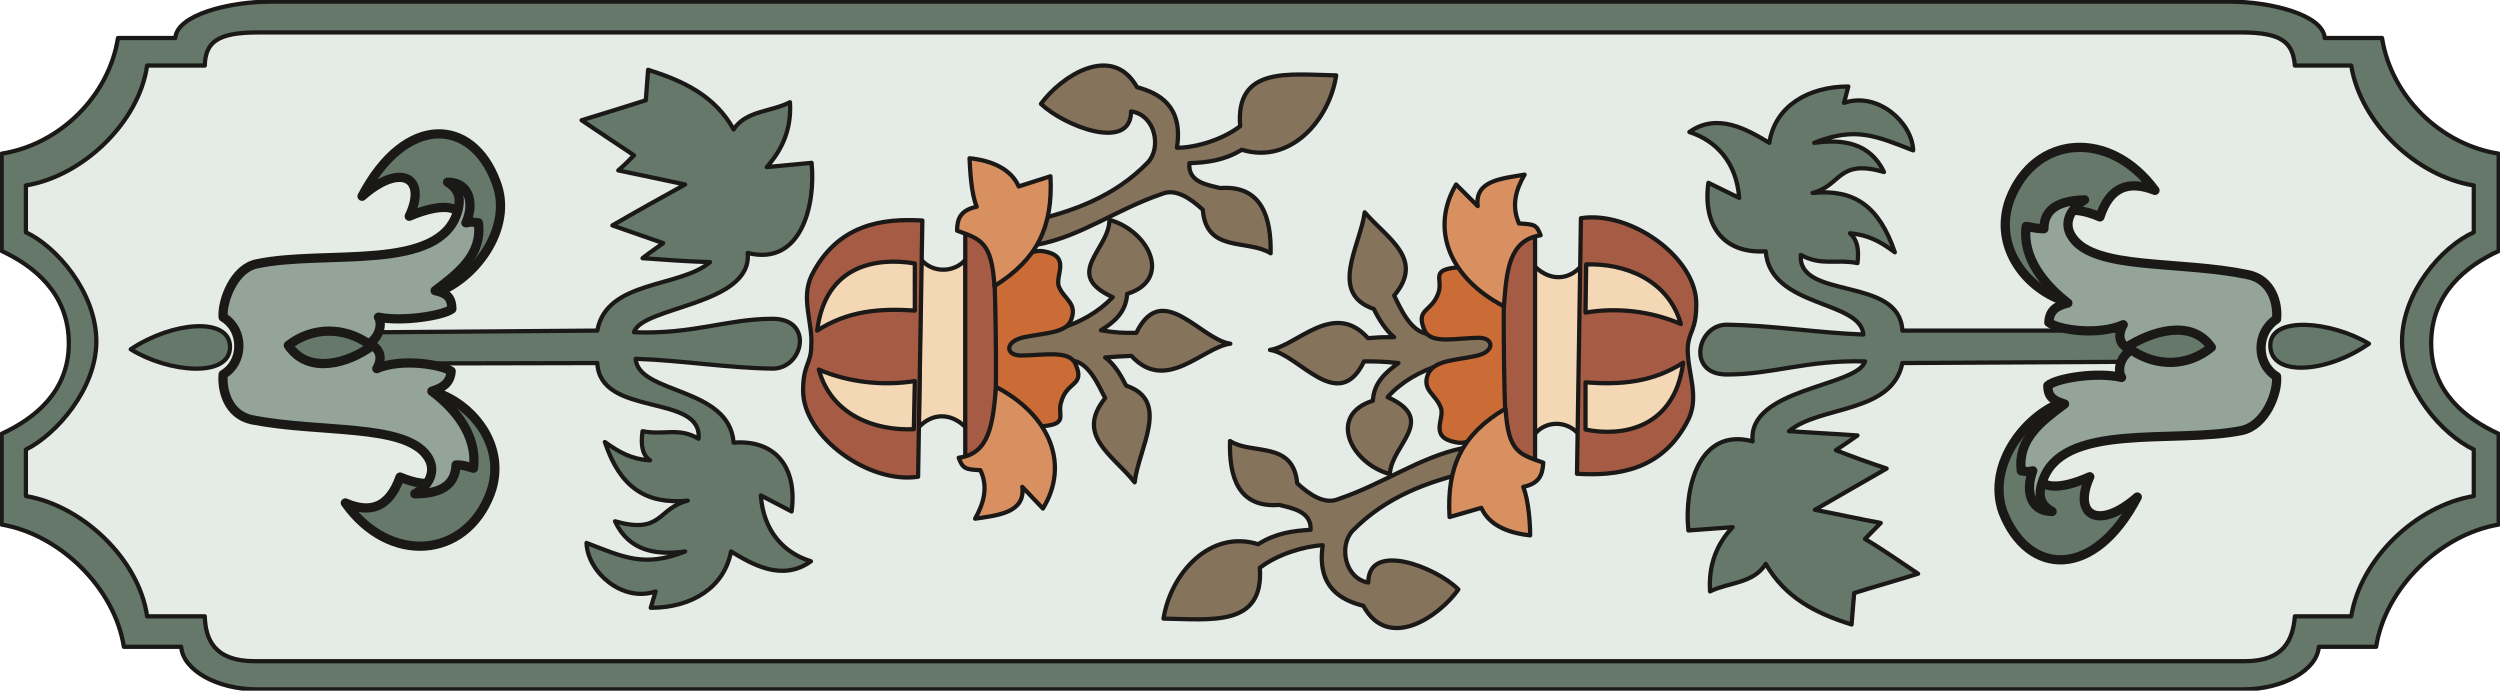
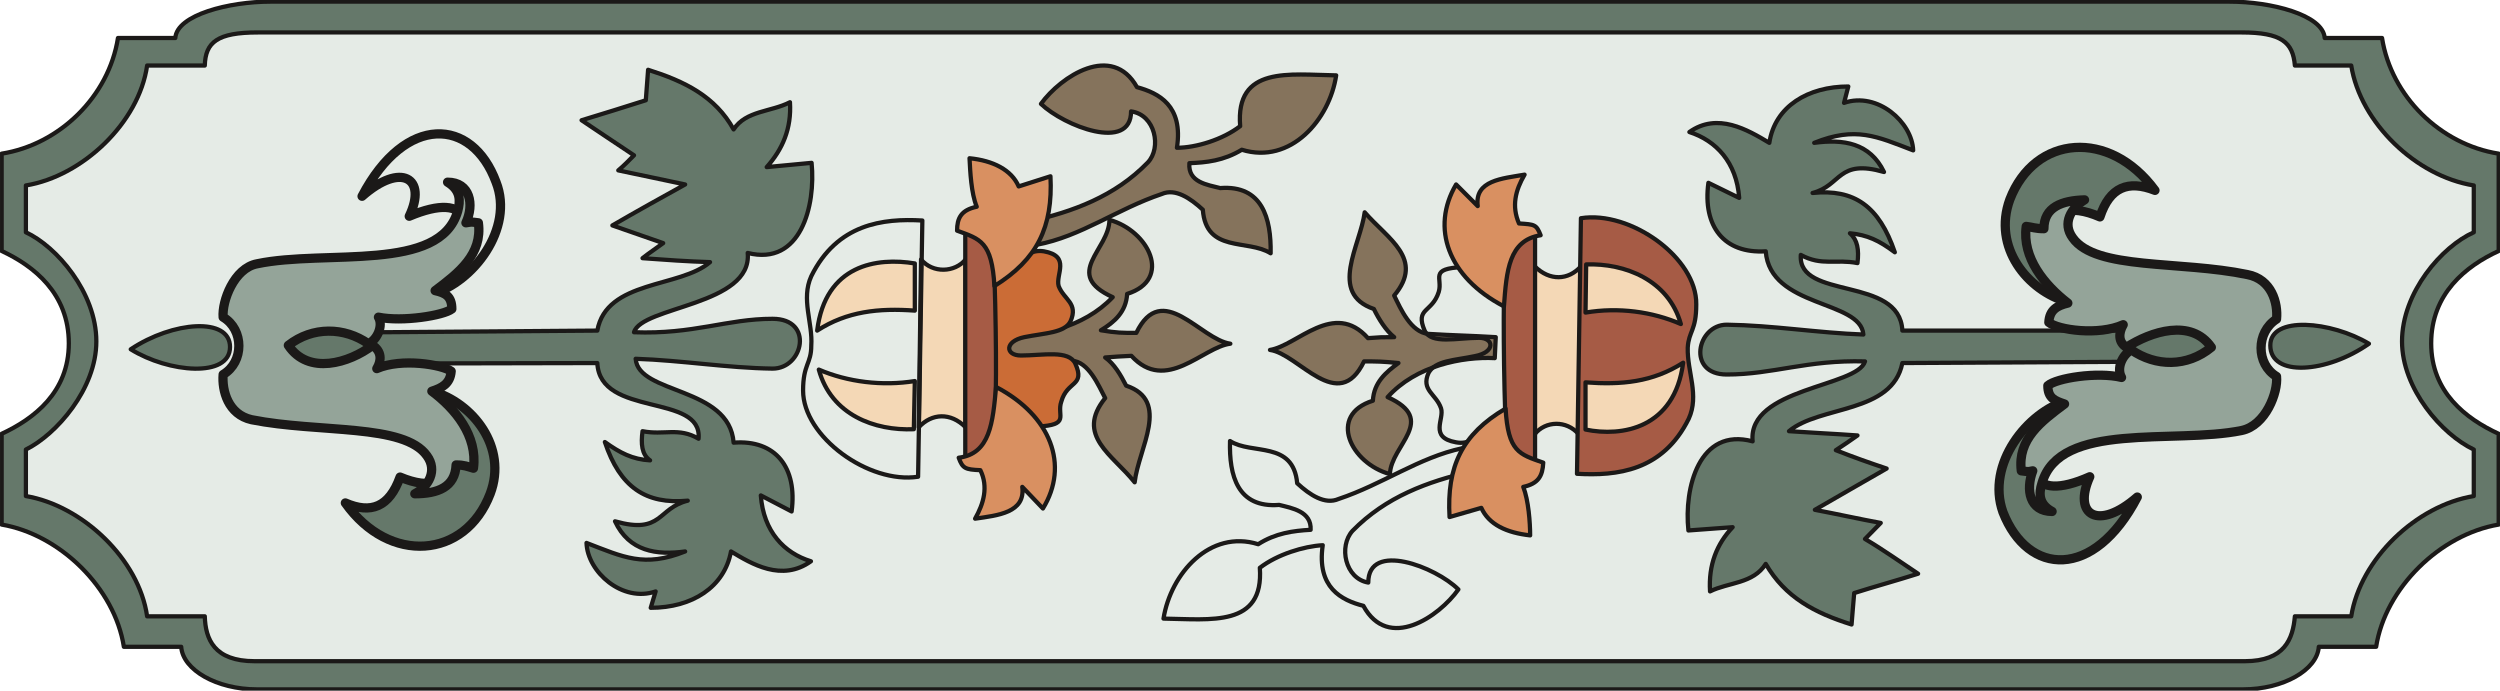
<svg xmlns="http://www.w3.org/2000/svg" version="1.2" width="76.3mm" height="79.672" viewBox="0 0 7630 2108" preserveAspectRatio="xMidYMid" fill-rule="evenodd" stroke-width="28.222" stroke-linejoin="round" xml:space="preserve">
  <defs class="ClipPathGroup">
    <clipPath id="a" clipPathUnits="userSpaceOnUse">
      <path d="M0 0h7630v2108H0z" />
    </clipPath>
  </defs>
  <g class="SlideGroup">
    <g class="Slide" clip-path="url(#a)">
      <g class="Page">
        <g class="com.sun.star.drawing.ClosedBezierShape">
          <path class="BoundingBox" fill="none" d="M-2-2h7636v2114H-2z" />
          <path fill="#65786A" d="M825 5C700 5 540 45 535 116H360C332 294 182 441 5 469v297c99 46 205 130 205 282 0 149-106 230-205 276v277c177 30 345 193 373 373h175c5 71 109 130 231 130h6062c122 0 226-59 231-130h175c28-180 196-343 374-373v-277c-100-46-206-127-206-276 0-152 106-236 206-282V469c-178-28-328-175-356-353h-175c-5-71-165-111-290-111H825Z" />
          <path fill="none" stroke="#1B1918" stroke-width="13" stroke-linecap="round" d="M825 5C700 5 540 45 535 116H360C332 294 182 441 5 469v297c99 46 205 130 205 282 0 149-106 230-205 276v277c177 30 345 193 373 373h175c5 71 109 130 231 130h6062c122 0 226-59 231-130h175c28-180 196-343 374-373v-277c-100-46-206-127-206-276 0-152 106-236 206-282V469c-178-28-328-175-356-353h-175c-5-71-165-111-290-111H825Z" />
        </g>
        <g class="com.sun.star.drawing.ClosedBezierShape">
          <path class="BoundingBox" fill="none" d="M72 92h7486v1934H72z" />
          <path fill="#E5EBE6" d="M6851 2018c122 0 147-68 153-137h172c28-175 198-338 374-367v-142c-97-46-219-185-219-330 0-150 122-290 219-333V566c-176-28-346-191-374-366h-172c-6-71-41-101-163-101H787c-124 0-160 30-162 101H449C424 375 251 538 79 566v143c93 43 215 183 215 333 0 145-122 284-215 330v142c172 29 345 192 370 367h176c2 69 28 137 152 137h6074Z" />
          <path fill="none" stroke="#1B1918" stroke-width="13" stroke-linecap="round" d="M6851 2018c122 0 147-68 153-137h172c28-175 198-338 374-367v-142c-97-46-219-185-219-330 0-150 122-290 219-333V566c-176-28-346-191-374-366h-172c-6-71-41-101-163-101H787c-124 0-160 30-162 101H449C424 375 251 538 79 566v143c93 43 215 183 215 333 0 145-122 284-215 330v142c172 29 345 192 370 367h176c2 69 28 137 152 137h6074Z" />
        </g>
        <g class="com.sun.star.drawing.ClosedBezierShape">
          <path class="BoundingBox" fill="none" d="M3135 193h951v588h-951z" />
          <path fill="#85735C" d="M3142 676c132-30 260-76 361-180 43-45 23-146-51-156 0 124-204 45-275-23 61-84 217-187 293-51 66 18 142 56 122 185 58 0 140-25 193-66-15-185 151-157 293-155-20 135-139 273-288 227-56 34-109 39-160 41-5 59 56 66 94 76 128-10 156 92 154 199-70-44-197 0-207-133-38-35-84-66-125-48-137 46-247 130-382 155-22 5-15-48-22-71Z" />
          <path fill="none" stroke="#1B1918" stroke-width="13" stroke-linecap="round" d="M3142 676c132-30 260-76 361-180 43-45 23-146-51-156 0 124-204 45-275-23 61-84 217-187 293-51 66 18 142 56 122 185 58 0 140-25 193-66-15-185 151-157 293-155-20 135-139 273-288 227-56 34-109 39-160 41-5 59 56 66 94 76 128-10 156 92 154 199-70-44-197 0-207-133-38-35-84-66-125-48-137 46-247 130-382 155-22 5-15-48-22-71Z" />
        </g>
        <g class="com.sun.star.drawing.ClosedBezierShape">
          <path class="BoundingBox" fill="none" d="M3059 664h704v816h-704z" />
          <path fill="#85735C" d="M3068 1024c99 5 239-23 328-117-155-71-10-145-10-236 120 33 194 182 54 226-3 55-39 86-80 111 48 8 65 8 108 8 79-163 195 20 287 33-84 10-196 153-302 37-45 2-36 2-80 5 28 20 47 53 64 86 137 46 38 190 26 295-67-84-182-143-90-257-20-38-51-112-102-114-84-8-124-8-205-10l2-67Z" />
          <path fill="none" stroke="#1B1918" stroke-width="13" stroke-linecap="round" d="M3068 1024c99 5 239-23 328-117-155-71-10-145-10-236 120 33 194 182 54 226-3 55-39 86-80 111 48 8 65 8 108 8 79-163 195 20 287 33-84 10-196 153-302 37-45 2-36 2-80 5 28 20 47 53 64 86 137 46 38 190 26 295-67-84-182-143-90-257-20-38-51-112-102-114-84-8-124-8-205-10l2-67Z" />
        </g>
        <g class="com.sun.star.drawing.ClosedBezierShape">
          <path class="BoundingBox" fill="none" d="M2797 785h158v527h-158z" />
          <path fill="#F4D8B6" d="M2947 792c-33 40-100 43-136 0l-7 512c40-43 97-46 143 0V792Z" />
          <path fill="none" stroke="#1B1918" stroke-width="13" stroke-linecap="round" d="M2947 792c-33 40-100 43-136 0l-7 512c40-43 97-46 143 0V792Z" />
        </g>
        <g class="com.sun.star.drawing.ClosedBezierShape">
          <path class="BoundingBox" fill="none" d="M392 989h318v145H392z" />
          <path fill="#65786A" d="M399 1066c129-86 303-99 303-7 0 95-187 79-303 7Z" />
          <path fill="none" stroke="#1B1918" stroke-width="13" stroke-linecap="round" d="M399 1066c129-86 303-99 303-7 0 95-187 79-303 7Z" />
        </g>
        <g class="com.sun.star.drawing.ClosedBezierShape">
          <path class="BoundingBox" fill="none" d="M807 206h1680v1657H807z" />
          <path fill="#65786A" d="m906 1016 917-7c28-155 253-130 344-209-68-2-138-7-206-12 20-16 43-31 63-46-51-18-104-36-155-54 74-43 148-84 222-125-69-15-135-28-204-43 18-15 33-31 48-46-53-35-106-71-160-107 66-20 130-40 196-61 2-30 5-63 7-93 111 35 205 81 261 182 38-58 114-53 172-83 5 81-23 144-71 198l137-13c13 131-33 316-195 275 15 160-324 163-347 242 182 7 283-41 423-41 127 0 94 152 0 152-140-2-274-25-418-30 8 109 286 84 299 256 129-10 195 77 177 210l-94-49c8 110 71 176 153 201-89 64-181 8-244-30-20 109-119 172-245 172l15-50c-101 35-208-59-211-148 112 43 176 76 301 26-87 12-171 0-214-92 145 41 129-40 222-63-128 12-207-41-253-179 46 33 84 53 138 56-26-18-28-51-23-89 66 13 110-13 171 23 13-140-301-64-309-231l-915 2c-123 0-128-94-2-94Z" />
          <path fill="none" stroke="#1B1918" stroke-width="13" stroke-linecap="round" d="m906 1016 917-7c28-155 253-130 344-209-68-2-138-7-206-12 20-16 43-31 63-46-51-18-104-36-155-54 74-43 148-84 222-125-69-15-135-28-204-43 18-15 33-31 48-46-53-35-106-71-160-107 66-20 130-40 196-61 2-30 5-63 7-93 111 35 205 81 261 182 38-58 114-53 172-83 5 81-23 144-71 198l137-13c13 131-33 316-195 275 15 160-324 163-347 242 182 7 283-41 423-41 127 0 94 152 0 152-140-2-274-25-418-30 8 109 286 84 299 256 129-10 195 77 177 210l-94-49c8 110 71 176 153 201-89 64-181 8-244-30-20 109-119 172-245 172l15-50c-101 35-208-59-211-148 112 43 176 76 301 26-87 12-171 0-214-92 145 41 129-40 222-63-128 12-207-41-253-179 46 33 84 53 138 56-26-18-28-51-23-89 66 13 110-13 171 23 13-140-301-64-309-231l-915 2c-123 0-128-94-2-94Z" />
        </g>
        <g class="com.sun.star.drawing.ClosedBezierShape">
          <path class="BoundingBox" fill="none" d="M2985 759h314v551h-314z" />
          <path fill="#CB6C36" d="M2992 871c93-13 116-116 194-104 83 15 35 71 45 106 16 42 61 52 36 108-18 35-76 35-141 48-61 13-58 56-10 56 67 0 146-18 166 25 31 70-25 51-43 116-15 43 30 71-74 76-69 5-87-97-171-86l-2-345Z" />
          <path fill="none" stroke="#1B1918" stroke-width="13" stroke-linecap="round" d="M2992 871c93-13 116-116 194-104 83 15 35 71 45 106 16 42 61 52 36 108-18 35-76 35-141 48-61 13-58 56-10 56 67 0 146-18 166 25 31 70-25 51-43 116-15 43 30 71-74 76-69 5-87-97-171-86l-2-345Z" />
        </g>
        <g class="com.sun.star.drawing.ClosedBezierShape">
          <path class="BoundingBox" fill="none" d="M2444 665h379v801h-379z" />
-           <path fill="#A65B45" d="M2815 673c-120-7-260 10-339 170-32 70 5 143 0 212 0 56-25 56-25 137 0 141 201 286 351 263l13-782Z" />
          <path fill="none" stroke="#1B1918" stroke-width="13" stroke-linecap="round" d="M2815 673c-120-7-260 10-339 170-32 70 5 143 0 212 0 56-25 56-25 137 0 141 201 286 351 263l13-782Z" />
        </g>
        <g class="com.sun.star.drawing.ClosedBezierShape">
          <path class="BoundingBox" fill="none" d="M2939 704h109v702h-109z" />
          <path fill="#A65B45" d="M3033 769c7 217 10 420 2 540-2 64-62 87-89 89V711c12 0 84 7 87 58Z" />
          <path fill="none" stroke="#1B1918" stroke-width="13" stroke-linecap="round" d="M3033 769c7 217 10 420 2 540-2 64-62 87-89 89V711c12 0 84 7 87 58Z" />
        </g>
        <g class="com.sun.star.drawing.ClosedBezierShape">
          <path class="BoundingBox" fill="none" d="M2914 476h301v405h-301z" />
          <path fill="#D99061" d="M3035 873c130-81 179-179 171-335l-97 31c-22-51-79-79-150-86 2 40 5 107 22 148-48 10-60 35-60 73 71 26 106 33 114 169Z" />
          <path fill="none" stroke="#1B1918" stroke-width="13" stroke-linecap="round" d="M3035 873c130-81 179-179 171-335l-97 31c-22-51-79-79-150-86 2 40 5 107 22 148-48 10-60 35-60 73 71 26 106 33 114 169Z" />
        </g>
        <g class="com.sun.star.drawing.ClosedBezierShape">
          <path class="BoundingBox" fill="none" d="M2919 1174h309v417h-309z" />
          <path fill="#D99061" d="M3040 1181c168 88 224 239 143 371l-63-66c10 79-75 87-144 97 26-46 41-97 16-148-46-2-54-5-66-38 96-12 104-107 114-216Z" />
          <path fill="none" stroke="#1B1918" stroke-width="13" stroke-linecap="round" d="M3040 1181c168 88 224 239 143 371l-63-66c10 79-75 87-144 97 26-46 41-97 16-148-46-2-54-5-66-38 96-12 104-107 114-216Z" />
        </g>
        <g class="com.sun.star.drawing.ClosedBezierShape">
          <path class="BoundingBox" fill="none" d="M1053 1193h459v476h-459z" />
          <path fill="#65786A" d="M1319 1194c124 35 231 171 177 313-76 199-308 217-442 28 78 34 134 13 167-79 187 79 214-96 98-262Z" />
          <path fill="none" stroke="#1B1918" d="M1319 1194c124 35 231 171 177 313-76 199-308 217-442 28 78 34 134 13 167-79 187 79 214-96 98-262Z" />
        </g>
        <g class="com.sun.star.drawing.ClosedBezierShape">
          <path class="BoundingBox" fill="none" d="M1104 408h426v491h-426z" />
-           <path fill="#65786A" d="M1319 897c124-35 251-199 195-341-73-198-277-209-409 43 119-105 200-56 144 61 187-79 230 20 70 237Z" />
          <path fill="none" stroke="#1B1918" d="M1319 897c124-35 251-199 195-341-73-198-277-209-409 43 119-105 200-56 144 61 187-79 230 20 70 237Z" />
        </g>
        <g class="com.sun.star.drawing.ClosedBezierShape">
          <path class="BoundingBox" fill="none" d="M679 555h784v954H679z" />
          <path fill="#94A499" d="M880 1054c74-58 171-56 244-5 28-12 46-56 31-81 73 15 199-5 224-25 0-39-20-49-51-56 72-54 145-111 132-207-25-3-17-3-38 0 26-56 13-124-56-124 41 25 39 58 31 88-53 189-402 117-612 161-71 13-108 115-104 163 64 38 64 137 0 175-4 49 15 122 87 138 206 41 465 11 535 110 33 45 5 94-37 116 70 0 123-20 126-88 25 0 35 5 53 10 13-99-56-182-127-235 31-10 56-23 59-61-28-20-151-41-227-8 15-25 15-53-13-71-71 54-196 92-257 0Z" />
          <path fill="none" stroke="#1B1918" d="M880 1054c74-58 171-56 244-5 28-12 46-56 31-81 73 15 199-5 224-25 0-39-20-49-51-56 72-54 145-111 132-207-25-3-17-3-38 0 26-56 13-124-56-124 41 25 39 58 31 88-53 189-402 117-612 161-71 13-108 115-104 163 64 38 64 137 0 175-4 49 15 122 87 138 206 41 465 11 535 110 33 45 5 94-37 116 70 0 123-20 126-88 25 0 35 5 53 10 13-99-56-182-127-235 31-10 56-23 59-61-28-20-151-41-227-8 15-25 15-53-13-71-71 54-196 92-257 0Z" />
        </g>
        <g class="com.sun.star.drawing.ClosedBezierShape">
          <path class="BoundingBox" fill="none" d="M2492 1121h308v197h-308z" />
          <path fill="#F4D8B6" d="m2792 1163-3 147c-119 5-252-43-290-182 88 38 194 51 293 35Z" />
          <path fill="none" stroke="#1B1918" stroke-width="13" stroke-linecap="round" d="m2792 1163-3 147c-119 5-252-43-290-182 88 38 194 51 293 35Z" />
        </g>
        <g class="com.sun.star.drawing.ClosedBezierShape">
-           <path class="BoundingBox" fill="none" d="M2487 792h313v225h-313z" />
          <path fill="#F4D8B6" d="M2792 804v144c-110-8-207 2-298 61 25-202 183-224 298-205Z" />
          <path fill="none" stroke="#1B1918" stroke-width="13" stroke-linecap="round" d="M2792 804v144c-110-8-207 2-298 61 25-202 183-224 298-205Z" />
        </g>
        <g class="com.sun.star.drawing.ClosedBezierShape">
          <path class="BoundingBox" fill="none" d="M3544 1339h953v586h-953z" />
-           <path fill="#85735C" d="M4489 1439c-132 31-259 77-361 181-43 47-23 146 48 158 0-127 206-48 275 21-59 83-214 190-290 50-66-17-143-55-124-185-57 3-139 28-192 69 13 182-150 157-294 155 22-138 142-273 289-227 53-34 107-41 160-44 3-56-56-66-96-76-127 10-153-89-150-195 66 43 193-2 205 129 39 36 85 66 126 48 135-45 246-127 378-155 26-5 18 49 26 71Z" />
          <path fill="none" stroke="#1B1918" stroke-width="13" stroke-linecap="round" d="M4489 1439c-132 31-259 77-361 181-43 47-23 146 48 158 0-127 206-48 275 21-59 83-214 190-290 50-66-17-143-55-124-185-57 3-139 28-192 69 13 182-150 157-294 155 22-138 142-273 289-227 53-34 107-41 160-44 3-56-56-66-96-76-127 10-153-89-150-195 66 43 193-2 205 129 39 36 85 66 126 48 135-45 246-127 378-155 26-5 18 49 26 71Z" />
        </g>
        <g class="com.sun.star.drawing.ClosedBezierShape">
          <path class="BoundingBox" fill="none" d="M3869 641h704v814h-704z" />
          <path fill="#85735C" d="M4562 1093c-99-5-241 23-327 119 155 70 10 146 7 235-120-33-191-180-52-224 3-56 40-87 78-115-50-5-65-5-105-5-79 164-199-23-287-35 83-13 195-153 299-36 43-3 36-3 80-3-25-20-47-55-62-86-140-48-41-194-28-295 70 81 184 142 90 254 20 41 51 112 104 117 81 5 122 5 206 10l-3 64Z" />
          <path fill="none" stroke="#1B1918" stroke-width="13" stroke-linecap="round" d="M4562 1093c-99-5-241 23-327 119 155 70 10 146 7 235-120-33-191-180-52-224 3-56 40-87 78-115-50-5-65-5-105-5-79 164-199-23-287-35 83-13 195-153 299-36 43-3 36-3 80-3-25-20-47-55-62-86-140-48-41-194-28-295 70 81 184 142 90 254 20 41 51 112 104 117 81 5 122 5 206 10l-3 64Z" />
        </g>
        <g class="com.sun.star.drawing.ClosedBezierShape">
          <path class="BoundingBox" fill="none" d="M4677 806h156v527h-156z" />
          <path fill="#F4D8B6" d="M4684 1325c33-41 97-43 134 0l7-512c-39 43-95 45-141 0v512Z" />
          <path fill="none" stroke="#1B1918" stroke-width="13" stroke-linecap="round" d="M4684 1325c33-41 97-43 134 0l7-512c-39 43-95 45-141 0v512Z" />
        </g>
        <g class="com.sun.star.drawing.ClosedBezierShape">
          <path class="BoundingBox" fill="none" d="M6922 984h316v146h-316z" />
          <path fill="#65786A" d="M7230 1049c-128 90-301 103-301 5 0-91 186-74 301-5Z" />
          <path fill="none" stroke="#1B1918" stroke-width="13" stroke-linecap="round" d="M7230 1049c-128 90-301 103-301 5 0-91 186-74 301-5Z" />
        </g>
        <g class="com.sun.star.drawing.ClosedBezierShape">
          <path class="BoundingBox" fill="none" d="M5144 257h1680v1657H5144z" />
          <path fill="#65786A" d="m6724 1103-918 5c-31 155-252 129-346 208 72 5 140 8 209 13-21 15-43 30-66 45 53 21 104 39 155 56-71 41-145 83-219 126 69 13 135 28 201 40-15 16-31 31-48 49 56 33 109 71 162 106-66 21-132 39-195 59-3 30-5 63-8 96-112-35-203-83-262-185-38 61-114 56-170 84-5-82 21-145 69-196l-135 10c-14-130 33-316 196-272-16-163 320-166 343-244-178-5-280 40-422 40-123 0-91-152 0-152 142 2 277 25 417 30-8-106-285-81-298-254-127 8-193-76-175-209l94 46c-8-109-71-175-152-201 86-61 177-7 244 33 17-112 119-172 241-172l-13 50c102-35 208 59 211 145-112-43-175-74-302-23 89-12 170 0 213 89-142-41-129 41-218 64 127-13 203 40 251 181-48-36-84-53-137-58 23 20 28 50 23 91-66-13-109 10-173-25-10 139 302 63 310 231h915c125 0 127 94 3 94Z" />
          <path fill="none" stroke="#1B1918" stroke-width="13" stroke-linecap="round" d="m6724 1103-918 5c-31 155-252 129-346 208 72 5 140 8 209 13-21 15-43 30-66 45 53 21 104 39 155 56-71 41-145 83-219 126 69 13 135 28 201 40-15 16-31 31-48 49 56 33 109 71 162 106-66 21-132 39-195 59-3 30-5 63-8 96-112-35-203-83-262-185-38 61-114 56-170 84-5-82 21-145 69-196l-135 10c-14-130 33-316 196-272-16-163 320-166 343-244-178-5-280 40-422 40-123 0-91-152 0-152 142 2 277 25 417 30-8-106-285-81-298-254-127 8-193-76-175-209l94 46c-8-109-71-175-152-201 86-61 177-7 244 33 17-112 119-172 241-172l-13 50c102-35 208 59 211 145-112-43-175-74-302-23 89-12 170 0 213 89-142-41-129 41-218 64 127-13 203 40 251 181-48-36-84-53-137-58 23 20 28 50 23 91-66-13-109 10-173-25-10 139 302 63 310 231h915c125 0 127 94 3 94Z" />
        </g>
        <g class="com.sun.star.drawing.ClosedBezierShape">
          <path class="BoundingBox" fill="none" d="M4332 808h312v551h-312z" />
-           <path fill="#CB6C36" d="M4636 1246c-92 13-115 119-192 104-84-15-35-71-46-104-15-44-62-55-38-108 21-38 79-38 141-51 64-12 59-56 13-56-67 0-146 21-166-22-30-70 23-54 43-118 13-43-31-71 74-76 67-2 87 99 168 88l3 343Z" />
          <path fill="none" stroke="#1B1918" stroke-width="13" stroke-linecap="round" d="M4636 1246c-92 13-115 119-192 104-84-15-35-71-46-104-15-44-62-55-38-108 21-38 79-38 141-51 64-12 59-56 13-56-67 0-146 21-166-22-30-70 23-54 43-118 13-43-31-71 74-76 67-2 87 99 168 88l3 343Z" />
        </g>
        <g class="com.sun.star.drawing.ClosedBezierShape">
          <path class="BoundingBox" fill="none" d="M4806 656h379v799h-379z" />
          <path fill="#A65B45" d="M4813 1446c121 7 262-8 341-168 33-72-5-143-3-217 3-51 26-51 26-132 2-143-202-287-352-263l-12 780Z" />
          <path fill="none" stroke="#1B1918" stroke-width="13" stroke-linecap="round" d="M4813 1446c121 7 262-8 341-168 33-72-5-143-3-217 3-51 26-51 26-132 2-143-202-287-352-263l-12 780Z" />
        </g>
        <g class="com.sun.star.drawing.ClosedBezierShape">
          <path class="BoundingBox" fill="none" d="M4582 712h111v704h-111z" />
          <path fill="#A65B45" d="M4597 1347c-9-216-9-420-5-540 5-61 64-83 93-88v689c-12-3-86-8-88-61Z" />
          <path fill="none" stroke="#1B1918" stroke-width="13" stroke-linecap="round" d="M4597 1347c-9-216-9-420-5-540 5-61 64-83 93-88v689c-12-3-86-8-88-61Z" />
        </g>
        <g class="com.sun.star.drawing.ClosedBezierShape">
          <path class="BoundingBox" fill="none" d="M4416 1240h302v402h-302z" />
          <path fill="#D99061" d="M4595 1247c-133 78-180 177-171 331l97-28c23 51 77 76 149 84 0-39-5-107-21-148 46-10 59-33 61-74-74-26-107-33-115-165Z" />
          <path fill="none" stroke="#1B1918" stroke-width="13" stroke-linecap="round" d="M4595 1247c-133 78-180 177-171 331l97-28c23 51 77 76 149 84 0-39-5-107-21-148 46-10 59-33 61-74-74-26-107-33-115-165Z" />
        </g>
        <g class="com.sun.star.drawing.ClosedBezierShape">
          <path class="BoundingBox" fill="none" d="M4402 526h308v417h-308z" />
          <path fill="#D99061" d="M4590 935c-171-89-224-240-146-372l66 66c-10-79 75-84 143-96-28 48-40 96-17 149 48 3 53 3 66 36-97 15-104 108-112 217Z" />
          <path fill="none" stroke="#1B1918" stroke-width="13" stroke-linecap="round" d="M4590 935c-171-89-224-240-146-372l66 66c-10-79 75-84 143-96-28 48-40 96-17 149 48 3 53 3 66 36-97 15-104 108-112 217Z" />
        </g>
        <g class="com.sun.star.drawing.ClosedBezierShape">
          <path class="BoundingBox" fill="none" d="M6119 449h460v475h-460z" />
          <path fill="#65786A" d="M6311 922c-124-35-230-168-177-313 76-198 305-216 443-28-82-32-138-10-168 81-187-81-214 97-98 260Z" />
          <path fill="none" stroke="#1B1918" d="M6311 922c-124-35-230-168-177-313 76-198 305-216 443-28-82-32-138-10-168 81-187-81-214 97-98 260Z" />
        </g>
        <g class="com.sun.star.drawing.ClosedBezierShape">
          <path class="BoundingBox" fill="none" d="M6100 1221h425v490h-425z" />
          <path fill="#65786A" d="M6311 1222c-124 35-250 195-198 341 76 195 278 208 410-46-119 104-198 56-145-62-184 82-229-18-67-233Z" />
          <path fill="none" stroke="#1B1918" d="M6311 1222c-124 35-250 195-198 341 76 195 278 208 410-46-119 104-198 56-145-62-184 82-229-18-67-233Z" />
        </g>
        <g class="com.sun.star.drawing.ClosedBezierShape">
          <path class="BoundingBox" fill="none" d="M6167 609h784v954h-784z" />
          <path fill="#94A499" d="M6749 1060c-74 61-170 59-244 8-28 15-46 56-30 84-74-18-199 2-225 25 0 38 21 46 51 56-71 53-144 107-132 204 25 3 18 3 35 0-22 58-10 124 59 124-41-22-41-55-31-86 54-191 403-119 609-161 74-15 112-117 107-165-63-38-63-135 0-175 5-49-15-122-89-136-206-43-463-13-533-112-33-45-5-91 36-116-69 2-124 22-124 88-26 0-36-5-54-7-13 96 56 179 127 234-33 8-56 21-58 59 28 23 151 41 227 7-15 26-15 54 10 69 74-48 198-89 259 0Z" />
          <path fill="none" stroke="#1B1918" d="M6749 1060c-74 61-170 59-244 8-28 15-46 56-30 84-74-18-199 2-225 25 0 38 21 46 51 56-71 53-144 107-132 204 25 3 18 3 35 0-22 58-10 124 59 124-41-22-41-55-31-86 54-191 403-119 609-161 74-15 112-117 107-165-63-38-63-135 0-175 5-49-15-122-89-136-206-43-463-13-533-112-33-45-5-91 36-116-69 2-124 22-124 88-26 0-36-5-54-7-13 96 56 179 127 234-33 8-56 21-58 59 28 23 151 41 227 7-15 26-15 54 10 69 74-48 198-89 259 0Z" />
        </g>
        <g class="com.sun.star.drawing.ClosedBezierShape">
          <path class="BoundingBox" fill="none" d="M4832 800h306v197h-306z" />
          <path fill="#F4D8B6" d="m4839 954 2-147c118-4 251 47 289 182-87-38-191-52-291-35Z" />
          <path fill="none" stroke="#1B1918" stroke-width="13" stroke-linecap="round" d="m4839 954 2-147c118-4 251 47 289 182-87-38-191-52-291-35Z" />
        </g>
        <g class="com.sun.star.drawing.ClosedBezierShape">
          <path class="BoundingBox" fill="none" d="M4832 1100h313v226h-313z" />
          <path fill="#F4D8B6" d="M4839 1311v-144c109 8 204 0 298-60-26 201-187 227-298 204Z" />
          <path fill="none" stroke="#1B1918" stroke-width="13" stroke-linecap="round" d="M4839 1311v-144c109 8 204 0 298-60-26 201-187 227-298 204Z" />
        </g>
      </g>
    </g>
  </g>
</svg>